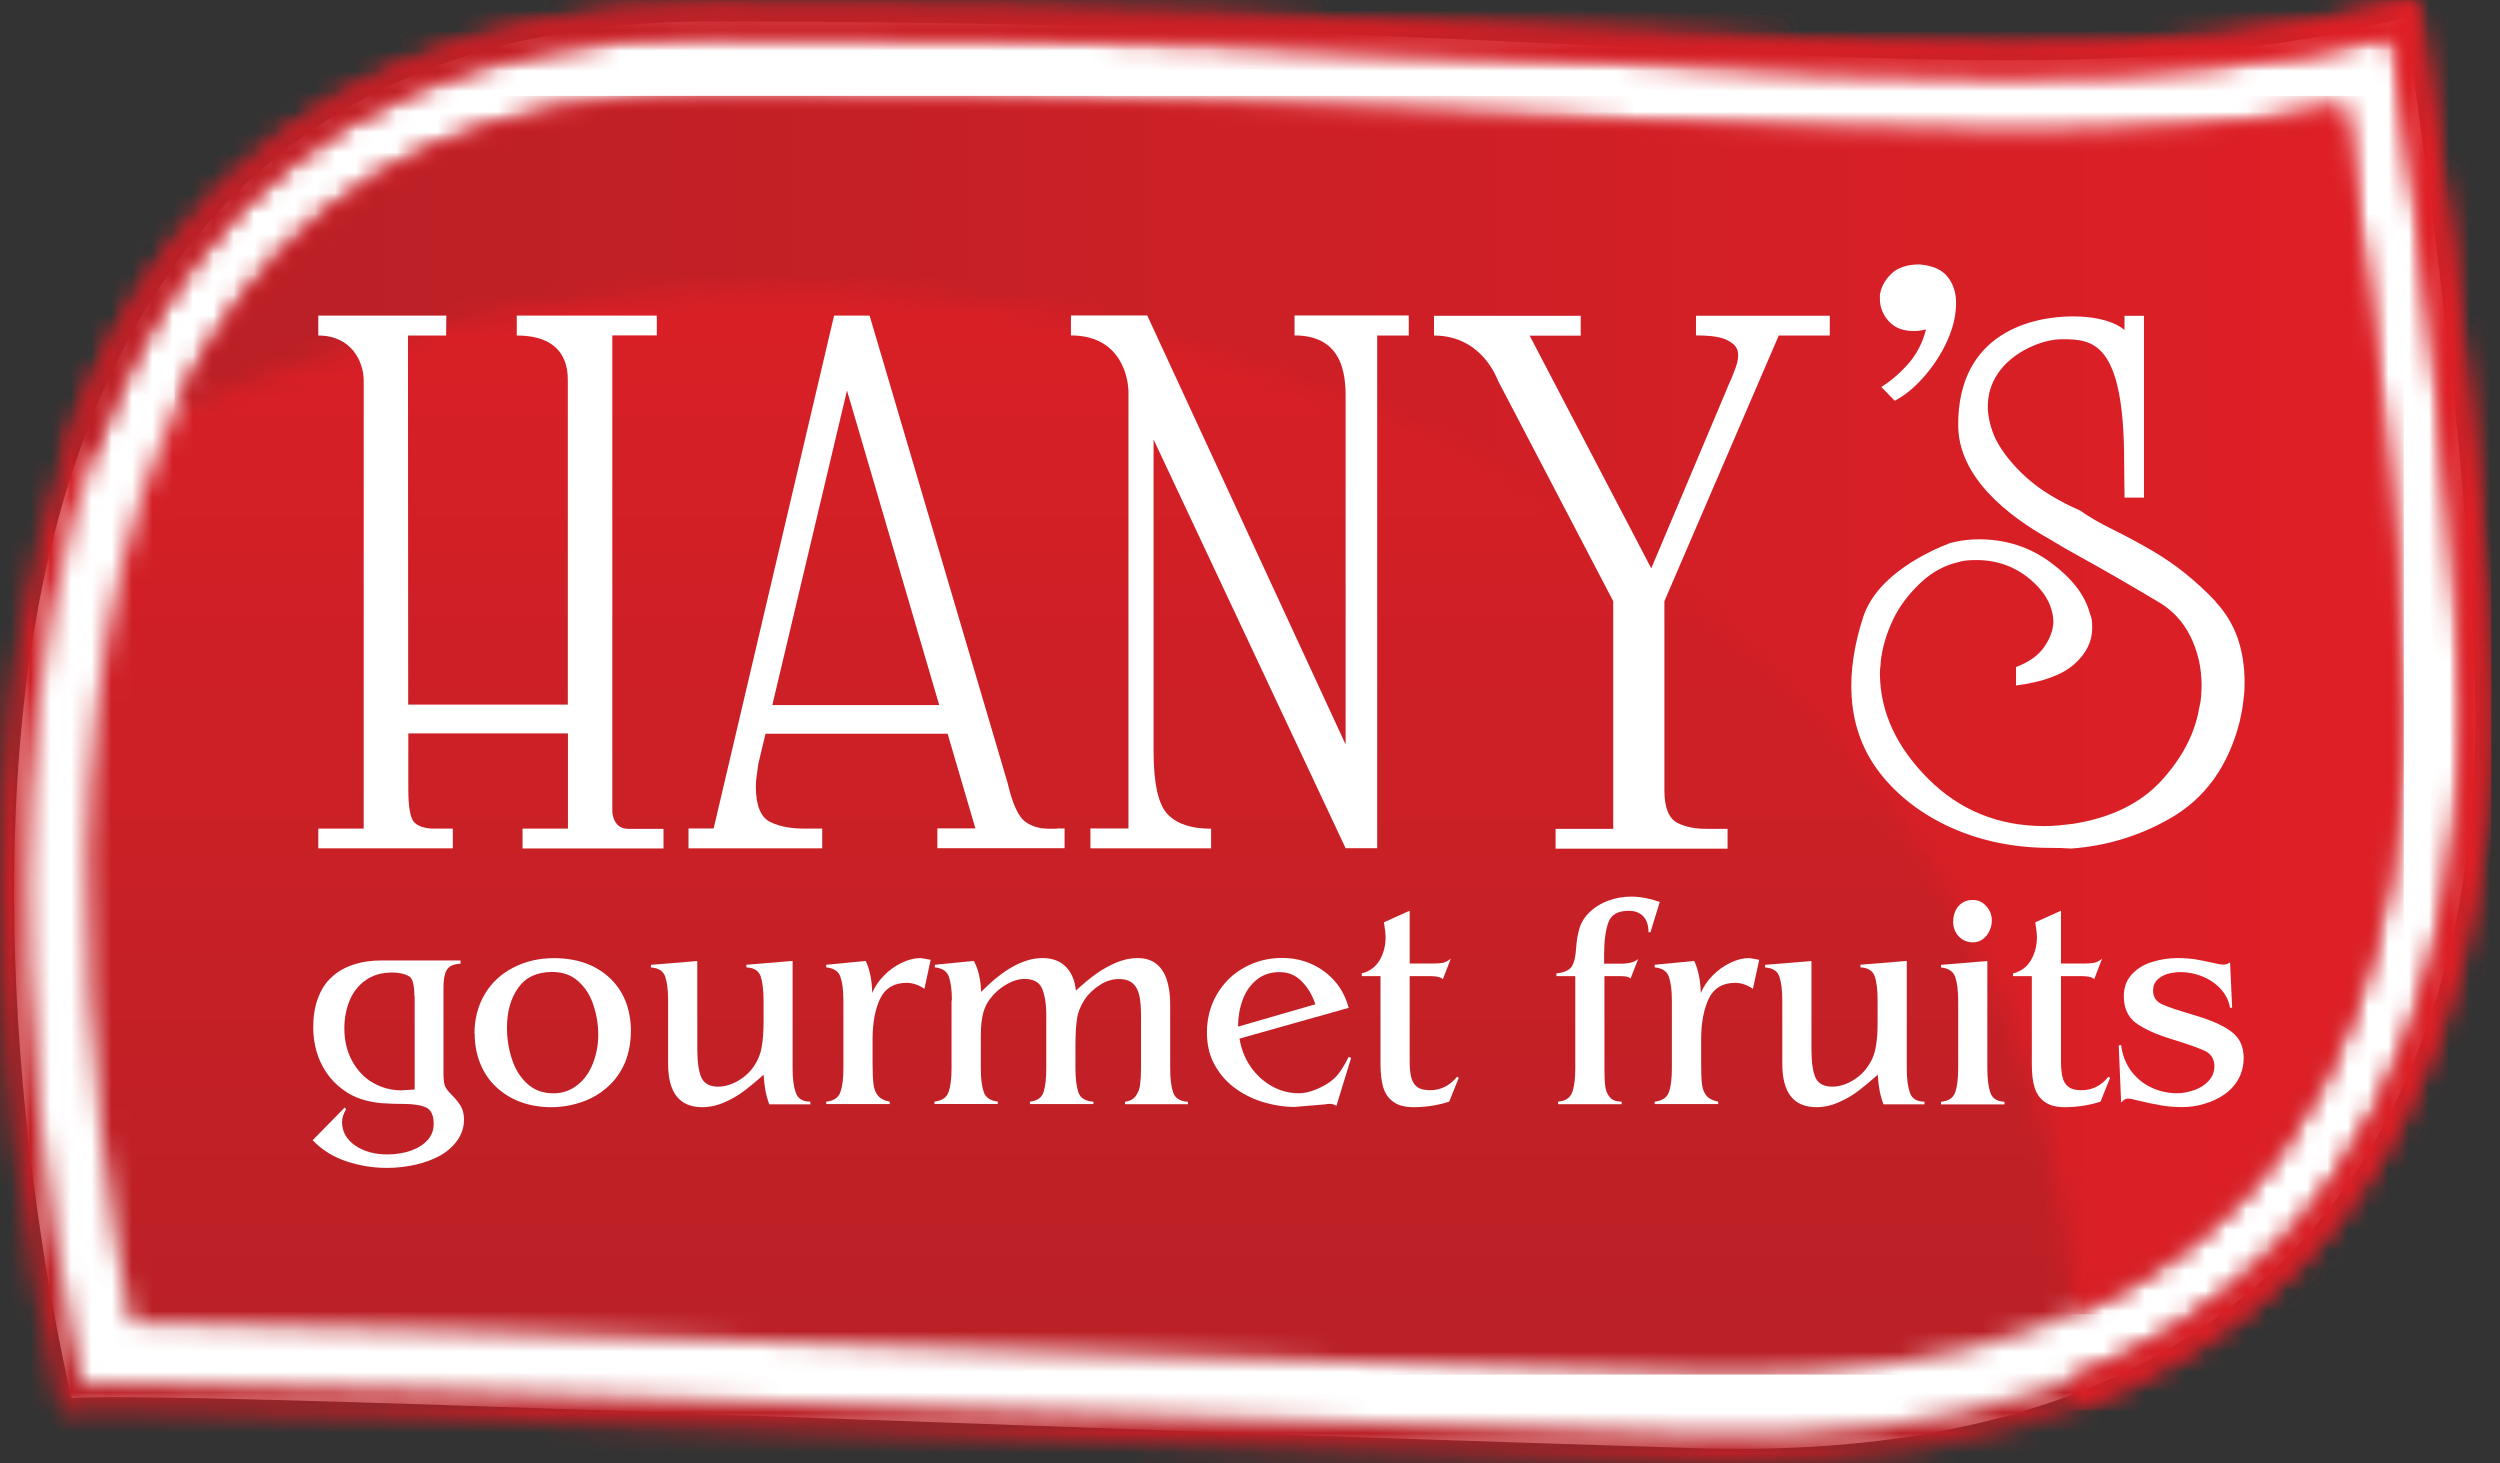
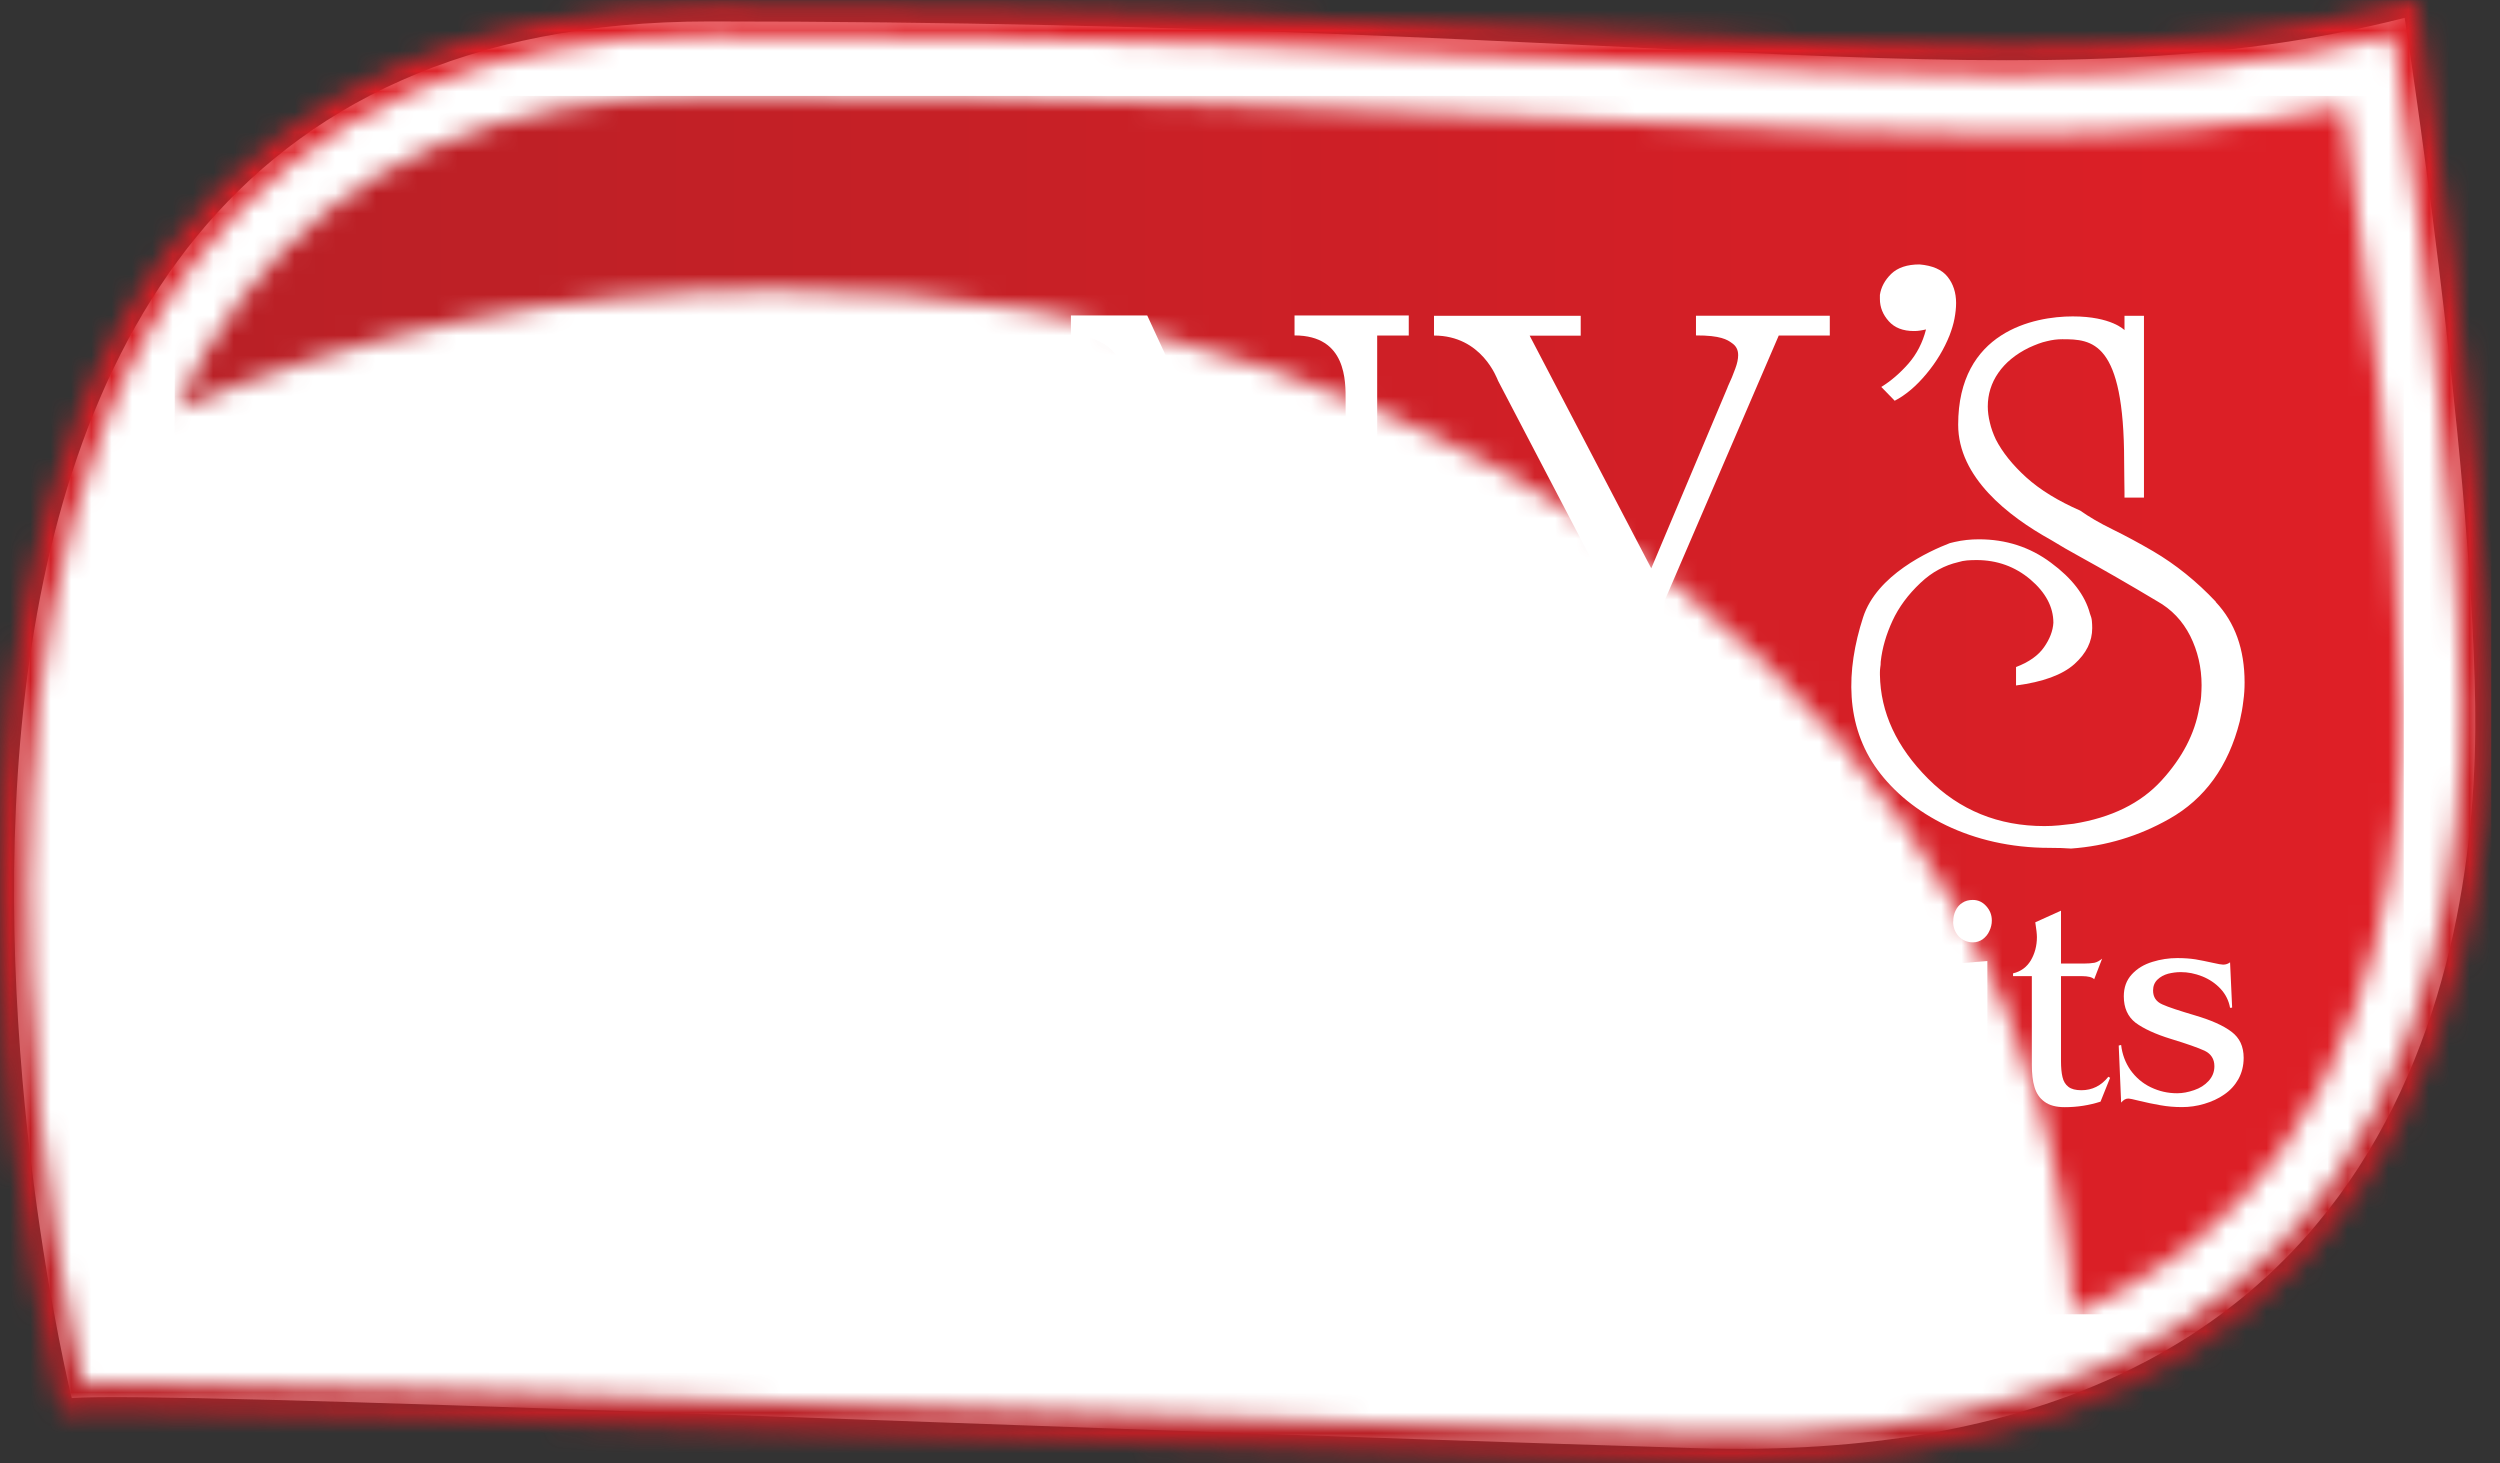
<svg xmlns="http://www.w3.org/2000/svg" width="123" height="72" viewBox="0 0 123 72" fill="none">
  <rect x="0" y="0" width="123" height="72" fill="#333333" stroke="none" />
  <path d="M3.531 68.79C3.531 68.79 -13.288 1.055 34.912 1.055C83.113 1.055 100.278 5.466 118.31 0.879C118.31 0.879 121.605 22.047 121.781 34.738C121.956 47.441 117.794 72.312 83.464 71.251C49.129 70.197 8.385 68.427 3.531 68.785" fill="white" />
  <mask id="mask0_1119_977" style="mask-type:luminance" maskUnits="userSpaceOnUse" x="0" y="0" width="123" height="72">
    <path d="M117.743 1.752C118.327 5.648 120.936 23.601 121.089 34.755C121.174 41.106 120.131 52.986 112.158 61.215C105.778 67.792 96.121 70.945 83.487 70.548C70.978 70.163 57.419 69.681 45.448 69.244C27.291 68.592 11.606 68.031 5.64 68.031C5 68.031 4.478 68.036 4.075 68.048C3.582 65.87 1.847 57.631 1.461 47.758C1.047 37.222 2.13 22.609 9.627 12.821C15.246 5.478 23.758 1.758 34.912 1.758C53.966 1.758 68.12 2.444 79.495 3C86.884 3.357 93.263 3.669 98.832 3.669C106.464 3.669 112.175 3.085 117.743 1.747M118.151 0.193C112.464 1.639 106.685 2.263 98.837 2.263C93.303 2.263 86.935 1.951 79.563 1.593C68.176 1.043 54.005 0.352 34.918 0.352C23.305 0.352 14.43 4.259 8.532 11.959C0.775 22.087 -0.348 37.069 0.078 47.849C0.531 59.474 2.839 68.87 2.862 68.966L3.004 69.545L3.588 69.499C3.99 69.471 4.682 69.454 5.646 69.454C11.583 69.454 27.257 70.015 45.403 70.667C57.374 71.098 70.932 71.586 83.447 71.966C84.156 71.989 84.871 72 85.562 72C97.573 72 106.844 68.711 113.144 62.207C121.48 53.61 122.569 41.305 122.478 34.733C122.308 22.127 119.036 0.981 119.002 0.766L118.883 0L118.151 0.181V0.193Z" fill="white" />
  </mask>
  <g mask="url(#mask0_1119_977)">
    <path d="M122.569 0.006H-0.348V72H122.569V0.006Z" fill="url(#paint0_linear_1119_977)" />
  </g>
  <mask id="mask1_1119_977" style="mask-type:luminance" maskUnits="userSpaceOnUse" x="4" y="4" width="115" height="64">
-     <path d="M11.923 14.629C0.655 29.338 4.716 56.342 6.423 65.081C12.944 65.12 28.113 65.67 45.561 66.294C57.526 66.719 71.079 67.213 83.577 67.593C84.252 67.61 84.915 67.621 85.562 67.621C96.376 67.621 104.627 64.769 110.082 59.132C117.317 51.669 118.259 40.68 118.179 34.788C118.055 25.698 116.257 11.924 115.316 5.284C110.462 6.214 105.307 6.616 98.826 6.616C93.189 6.616 86.775 6.304 79.347 5.941C68 5.391 53.891 4.711 34.9 4.711C24.546 4.711 17.021 7.955 11.912 14.623" fill="white" />
-   </mask>
+     </mask>
  <g mask="url(#mask1_1119_977)">
    <path d="M118.264 4.717H0.655V67.627H118.264V4.717Z" fill="url(#paint1_linear_1119_977)" />
  </g>
  <mask id="mask2_1119_977" style="mask-type:luminance" maskUnits="userSpaceOnUse" x="2" y="0" width="121" height="70">
    <path d="M118.152 0.193C112.464 1.639 106.686 2.263 98.838 2.263C93.303 2.263 86.935 1.951 79.563 1.593C68.176 1.043 54.005 0.352 34.918 0.352C23.305 0.352 14.43 4.259 8.533 11.959C6.038 15.22 4.229 18.98 2.941 22.938C3.531 22.614 4.127 22.308 4.733 22.002C5.936 18.696 7.535 15.566 9.633 12.827C15.252 5.484 23.764 1.764 34.918 1.764C53.971 1.764 68.125 2.45 79.501 3.005C86.889 3.363 93.269 3.675 98.838 3.675C106.47 3.675 112.18 3.09 117.749 1.752C118.333 5.648 120.942 23.601 121.095 34.755C121.18 41.106 120.136 52.986 112.163 61.215C109.385 64.084 105.982 66.301 101.985 67.849C101.962 68.365 101.934 68.881 101.9 69.391C106.334 67.758 110.094 65.36 113.156 62.207C121.492 53.61 122.58 41.305 122.49 34.733C122.32 22.127 119.048 0.981 119.014 0.766L118.894 0L118.163 0.181L118.152 0.193Z" fill="white" />
  </mask>
  <g mask="url(#mask2_1119_977)">
-     <path d="M122.569 0.006H2.941V69.386H122.569V0.006Z" fill="url(#paint2_linear_1119_977)" />
-   </g>
+     </g>
  <mask id="mask3_1119_977" style="mask-type:luminance" maskUnits="userSpaceOnUse" x="8" y="4" width="111" height="61">
    <path d="M11.923 14.631C10.619 16.338 9.519 18.215 8.595 20.205C17.447 16.412 27.518 14.262 38.212 14.262C72.781 14.262 100.924 36.684 101.979 64.663C105.137 63.291 107.853 61.448 110.088 59.14C117.323 51.677 118.265 40.688 118.185 34.796C118.061 25.706 116.263 11.932 115.322 5.291C110.468 6.221 105.313 6.624 98.832 6.624C93.195 6.624 86.781 6.312 79.353 5.949C68.006 5.399 53.897 4.719 34.907 4.719C24.552 4.719 17.027 7.962 11.918 14.631" fill="white" />
  </mask>
  <g mask="url(#mask3_1119_977)">
    <path d="M118.265 4.719H8.595V64.663H118.265V4.719Z" fill="url(#paint3_linear_1119_977)" />
  </g>
-   <path d="M22.658 47.277V47.413C22.312 47.43 22.085 47.537 21.978 47.725C21.87 47.917 21.819 48.19 21.819 48.547V52.8C21.819 53.072 21.842 53.276 21.881 53.401C21.921 53.526 22.035 53.679 22.222 53.866C22.42 54.064 22.579 54.257 22.675 54.427C22.777 54.603 22.828 54.824 22.828 55.085C22.828 55.448 22.726 55.777 22.517 56.083C22.307 56.384 22.029 56.639 21.677 56.843C21.32 57.041 20.917 57.194 20.452 57.302C19.987 57.404 19.522 57.461 19.052 57.461C18.337 57.461 17.668 57.348 17.027 57.132C16.392 56.917 15.842 56.576 15.383 56.1L16.959 54.49L17.027 54.575C16.891 54.807 16.829 55.017 16.829 55.199C16.829 55.669 17.039 56.049 17.458 56.35C17.884 56.645 18.411 56.798 19.063 56.798C19.488 56.798 19.88 56.73 20.237 56.605C20.588 56.474 20.861 56.299 21.053 56.072C21.246 55.851 21.337 55.59 21.337 55.295C21.337 54.87 21.212 54.603 20.957 54.484C20.702 54.37 20.339 54.314 19.863 54.314C19.449 54.314 19.08 54.297 18.745 54.274C18.411 54.24 18.088 54.178 17.77 54.076C17.453 53.974 17.158 53.821 16.874 53.611C16.551 53.378 16.284 53.1 16.063 52.777C15.842 52.448 15.678 52.097 15.57 51.717C15.462 51.337 15.411 50.946 15.411 50.543C15.411 50.01 15.485 49.533 15.644 49.114C15.797 48.694 16.018 48.348 16.313 48.082C16.602 47.804 16.959 47.605 17.379 47.464C17.799 47.322 18.264 47.254 18.779 47.254H22.653L22.658 47.277ZM20.39 49.006C20.39 48.541 20.322 48.229 20.192 48.082C19.993 47.929 19.687 47.849 19.273 47.849C18.762 47.849 18.337 47.98 17.986 48.229C17.64 48.473 17.373 48.808 17.203 49.222C17.033 49.636 16.942 50.095 16.942 50.594C16.942 51.206 17.073 51.745 17.334 52.216C17.594 52.681 17.935 53.044 18.366 53.282C18.791 53.52 19.25 53.645 19.732 53.645L20.401 53.605V49.006H20.39Z" fill="white" />
  <path d="M23.344 50.855C23.344 50.118 23.52 49.466 23.86 48.898C24.2 48.331 24.671 47.901 25.266 47.6C25.856 47.294 26.525 47.141 27.256 47.141C27.801 47.141 28.306 47.22 28.759 47.373C29.213 47.532 29.61 47.764 29.95 48.071C30.296 48.377 30.562 48.757 30.755 49.205C30.942 49.658 31.039 50.163 31.039 50.713C31.039 51.303 30.937 51.819 30.75 52.278C30.551 52.737 30.279 53.129 29.922 53.452C29.564 53.781 29.145 54.036 28.663 54.206C28.181 54.376 27.665 54.473 27.12 54.473C26.576 54.473 26.088 54.388 25.64 54.229C25.187 54.065 24.79 53.826 24.444 53.509C24.098 53.197 23.831 52.811 23.639 52.352C23.451 51.898 23.355 51.405 23.355 50.855M24.943 50.566C24.943 51.087 25.022 51.598 25.181 52.091C25.334 52.579 25.589 52.993 25.93 53.31C26.27 53.628 26.706 53.792 27.234 53.792C27.67 53.792 28.062 53.656 28.402 53.39C28.736 53.129 28.997 52.772 29.168 52.329C29.343 51.881 29.434 51.416 29.434 50.917C29.434 50.418 29.355 49.925 29.196 49.449C29.043 48.972 28.793 48.587 28.453 48.28C28.118 47.974 27.688 47.821 27.166 47.821C26.417 47.821 25.861 48.082 25.493 48.604C25.124 49.125 24.943 49.778 24.943 50.566Z" fill="white" />
  <path d="M37.85 54.332C37.697 53.946 37.601 53.458 37.567 52.874C37.204 53.203 36.875 53.475 36.58 53.697C36.279 53.918 35.962 54.099 35.616 54.246C35.276 54.394 34.918 54.473 34.55 54.473C33.433 54.473 32.871 53.764 32.871 52.341V49.234C32.871 48.729 32.826 48.338 32.73 48.054C32.633 47.771 32.401 47.623 32.026 47.601V47.47L34.306 47.283V51.587C34.306 52.262 34.38 52.744 34.516 53.033C34.657 53.322 34.93 53.464 35.332 53.464C35.661 53.464 35.99 53.362 36.33 53.169C36.659 52.971 36.926 52.721 37.113 52.426C37.306 52.137 37.431 51.819 37.481 51.485C37.538 51.145 37.567 50.742 37.567 50.266V49.228C37.567 48.712 37.516 48.315 37.425 48.037C37.328 47.759 37.096 47.612 36.722 47.595V47.465L38.996 47.277V52.596C38.996 53.078 39.047 53.464 39.154 53.759C39.256 54.059 39.495 54.201 39.869 54.201V54.332H37.844H37.85Z" fill="white" />
  <path d="M41.495 49.229C41.495 48.719 41.444 48.328 41.348 48.055C41.252 47.783 41.019 47.63 40.65 47.596V47.466L42.595 47.279C42.794 47.704 42.902 48.231 42.913 48.855C43.032 48.566 43.219 48.276 43.48 48.01C43.735 47.743 44.03 47.534 44.353 47.375C44.676 47.216 44.994 47.137 45.306 47.137L45.788 47.222L45.482 48.651C45.193 48.452 44.898 48.356 44.608 48.356C43.99 48.356 43.554 48.617 43.304 49.133C43.055 49.649 42.93 50.324 42.93 51.14V52.286C42.93 52.762 42.947 53.119 42.975 53.34C42.998 53.567 43.077 53.76 43.197 53.907C43.316 54.055 43.508 54.151 43.775 54.202V54.321H40.65V54.202C41.019 54.163 41.252 54.004 41.348 53.732C41.444 53.454 41.495 53.068 41.495 52.563V49.224V49.229Z" fill="white" />
  <path d="M46.833 49.229C46.833 48.719 46.782 48.328 46.685 48.055C46.589 47.783 46.356 47.63 45.994 47.596V47.466L47.91 47.279C48.12 47.641 48.245 48.152 48.273 48.804C49.356 47.692 50.366 47.137 51.29 47.137C51.778 47.137 52.157 47.279 52.435 47.562C52.719 47.846 52.883 48.237 52.934 48.736C53.269 48.43 53.592 48.157 53.898 47.936C54.21 47.709 54.545 47.522 54.897 47.369C55.254 47.216 55.611 47.137 55.968 47.137C56.325 47.137 56.643 47.227 56.876 47.409C57.114 47.59 57.284 47.851 57.403 48.191C57.511 48.532 57.573 48.923 57.573 49.365V52.569C57.573 53.08 57.624 53.477 57.72 53.754C57.817 54.032 58.061 54.185 58.446 54.208V54.327H55.35V54.208C55.594 54.174 55.77 54.078 55.877 53.925C55.991 53.766 56.065 53.584 56.093 53.374C56.121 53.17 56.138 52.904 56.138 52.569V49.955C56.138 49.592 56.116 49.286 56.065 49.025C56.014 48.764 55.917 48.554 55.753 48.401C55.588 48.242 55.35 48.169 55.038 48.169C54.726 48.169 54.414 48.265 54.108 48.464C53.802 48.662 53.547 48.9 53.36 49.184C53.161 49.496 53.031 49.813 52.986 50.142C52.94 50.465 52.912 50.891 52.912 51.407V52.563C52.912 53.074 52.963 53.471 53.059 53.749C53.156 54.026 53.399 54.18 53.796 54.202V54.321H50.672V54.202C51.023 54.163 51.25 54.01 51.341 53.737C51.432 53.465 51.477 53.074 51.477 52.563V49.949C51.477 49.388 51.403 48.946 51.267 48.628C51.126 48.316 50.842 48.163 50.405 48.163C50.145 48.163 49.878 48.237 49.594 48.39C49.317 48.543 49.078 48.724 48.886 48.934C48.63 49.212 48.466 49.501 48.381 49.813C48.296 50.12 48.256 50.499 48.256 50.947V52.558C48.256 53.051 48.301 53.437 48.398 53.72C48.489 53.998 48.727 54.157 49.09 54.197V54.316H45.977V54.197C46.34 54.157 46.572 54.004 46.668 53.732C46.77 53.459 46.816 53.068 46.816 52.558V49.218L46.833 49.229Z" fill="white" />
  <path d="M60.986 51.112C61.065 51.599 61.241 52.053 61.513 52.456C61.791 52.87 62.137 53.187 62.556 53.431C62.976 53.669 63.43 53.788 63.906 53.788C64.178 53.788 64.473 53.72 64.802 53.578C65.131 53.437 65.397 53.278 65.607 53.091C65.862 52.87 66.106 52.501 66.356 51.996L66.475 52.053L65.749 54.412C65.653 54.344 65.539 54.31 65.426 54.31C65.358 54.31 65.267 54.321 65.159 54.338L63.679 54.463C63.22 54.463 62.732 54.389 62.227 54.248C61.717 54.1 61.252 53.885 60.821 53.578C60.39 53.278 60.044 52.892 59.778 52.422C59.511 51.957 59.381 51.412 59.381 50.8C59.381 50.108 59.545 49.478 59.874 48.917C60.203 48.361 60.645 47.919 61.212 47.607C61.774 47.29 62.403 47.131 63.084 47.131C63.855 47.131 64.547 47.352 65.154 47.794C65.755 48.242 66.157 48.838 66.356 49.586L60.98 51.1L60.986 51.112ZM64.717 49.41C64.57 48.968 64.348 48.588 64.048 48.288C63.747 47.976 63.39 47.828 62.959 47.828C62.528 47.828 62.142 47.947 61.836 48.197C61.524 48.446 61.292 48.775 61.139 49.189C60.986 49.609 60.912 50.051 60.912 50.511L64.717 49.41Z" fill="white" />
  <path d="M67.921 48.026H66.997V47.889C67.377 47.799 67.666 47.589 67.87 47.254C68.075 46.914 68.171 46.534 68.171 46.103C68.171 45.95 68.142 45.706 68.091 45.377L69.356 44.805V47.407H70.479C70.7 47.407 70.87 47.391 71.001 47.368C71.131 47.34 71.25 47.271 71.38 47.164L70.989 48.179C70.893 48.077 70.694 48.026 70.382 48.026H69.356V52.199C69.356 52.517 69.379 52.783 69.43 52.993C69.481 53.209 69.577 53.362 69.719 53.475C69.861 53.583 70.076 53.639 70.354 53.639C70.882 53.639 71.329 53.418 71.687 52.976L71.772 53.027L71.301 54.201C70.751 54.377 70.167 54.473 69.543 54.473C69.112 54.473 68.778 54.382 68.54 54.201C68.301 54.031 68.142 53.787 68.052 53.486C67.967 53.186 67.921 52.812 67.921 52.381V48.026Z" fill="white" />
  <path d="M77.504 48.026H76.574V47.89C76.948 47.856 77.198 47.742 77.323 47.561C77.448 47.374 77.521 47.068 77.544 46.654C77.572 46.245 77.635 45.911 77.72 45.644C77.805 45.367 77.963 45.117 78.19 44.896C78.451 44.641 78.769 44.442 79.132 44.312C79.5 44.176 79.874 44.113 80.26 44.113C80.685 44.113 81.15 44.198 81.661 44.374L81.201 45.871L81.105 45.86C81.105 45.525 81.02 45.264 80.85 45.083C80.674 44.901 80.436 44.811 80.135 44.811C79.608 44.811 79.268 44.998 79.132 45.383C78.996 45.763 78.922 46.285 78.922 46.937V47.414H79.727C80.147 47.414 80.436 47.334 80.6 47.181L80.22 48.151C80.169 48.066 80.011 48.026 79.727 48.026H78.939V52.574C78.939 52.937 78.95 53.232 78.979 53.447C79.007 53.663 79.081 53.844 79.205 53.986C79.33 54.133 79.523 54.201 79.784 54.201V54.326H76.659V54.201C77.028 54.167 77.255 54.014 77.351 53.742C77.453 53.47 77.504 53.084 77.504 52.568V48.02V48.026Z" fill="white" />
  <path d="M82.256 49.229C82.256 48.719 82.205 48.328 82.109 48.055C82.012 47.783 81.78 47.63 81.411 47.596V47.466L83.356 47.279C83.555 47.704 83.662 48.231 83.679 48.855C83.799 48.566 83.991 48.276 84.246 48.01C84.507 47.743 84.796 47.534 85.12 47.375C85.443 47.216 85.76 47.137 86.072 47.137L86.554 47.222L86.243 48.651C85.953 48.452 85.658 48.356 85.369 48.356C84.751 48.356 84.32 48.617 84.071 49.133C83.827 49.649 83.696 50.324 83.696 51.14V52.286C83.696 52.762 83.708 53.119 83.736 53.34C83.764 53.567 83.838 53.76 83.957 53.907C84.076 54.055 84.269 54.151 84.536 54.202V54.321H81.411V54.202C81.78 54.163 82.012 54.004 82.109 53.732C82.211 53.454 82.256 53.068 82.256 52.563V49.224V49.229Z" fill="white" />
  <path d="M92.668 54.332C92.514 53.946 92.418 53.458 92.384 52.874C92.021 53.203 91.692 53.475 91.397 53.697C91.102 53.918 90.779 54.099 90.433 54.246C90.093 54.394 89.741 54.473 89.373 54.473C88.25 54.473 87.689 53.764 87.689 52.341V49.234C87.689 48.729 87.643 48.338 87.547 48.054C87.451 47.771 87.218 47.623 86.844 47.601V47.47L89.123 47.283V51.587C89.123 52.262 89.191 52.744 89.328 53.033C89.469 53.322 89.747 53.464 90.15 53.464C90.484 53.464 90.808 53.362 91.142 53.169C91.477 52.971 91.737 52.721 91.925 52.426C92.123 52.137 92.242 51.819 92.293 51.485C92.356 51.145 92.378 50.742 92.378 50.266V49.228C92.378 48.712 92.333 48.315 92.237 48.037C92.14 47.759 91.908 47.612 91.533 47.595V47.465L93.813 47.277V52.596C93.813 53.078 93.864 53.464 93.966 53.759C94.068 54.059 94.306 54.201 94.686 54.201V54.332H92.662H92.668Z" fill="white" />
  <path d="M97.777 47.283V52.574C97.777 53.084 97.828 53.475 97.924 53.759C98.02 54.036 98.247 54.19 98.622 54.207V54.337H95.497V54.207C95.866 54.173 96.098 54.02 96.195 53.747C96.291 53.475 96.342 53.084 96.342 52.574V49.233C96.342 48.723 96.291 48.332 96.195 48.06C96.093 47.788 95.86 47.634 95.497 47.6V47.47L97.777 47.283ZM96.098 45.338C96.098 45.139 96.138 44.964 96.212 44.805C96.291 44.64 96.399 44.51 96.546 44.419C96.688 44.323 96.858 44.277 97.062 44.277C97.323 44.277 97.544 44.379 97.726 44.584C97.913 44.793 97.998 45.026 97.998 45.292C97.998 45.468 97.958 45.638 97.879 45.803C97.805 45.973 97.692 46.103 97.55 46.211C97.402 46.313 97.244 46.364 97.068 46.364C96.79 46.364 96.558 46.262 96.37 46.069C96.189 45.871 96.093 45.627 96.093 45.338" fill="white" />
  <path d="M99.966 48.026H99.042V47.889C99.422 47.799 99.711 47.589 99.915 47.254C100.114 46.914 100.216 46.534 100.216 46.103C100.216 45.95 100.187 45.706 100.136 45.377L101.401 44.805V47.407H102.524C102.739 47.407 102.915 47.391 103.045 47.368C103.176 47.34 103.295 47.271 103.425 47.164L103.034 48.179C102.938 48.077 102.734 48.026 102.427 48.026H101.401V52.199C101.401 52.517 101.424 52.783 101.475 52.993C101.526 53.209 101.622 53.362 101.77 53.475C101.911 53.583 102.121 53.639 102.405 53.639C102.938 53.639 103.38 53.418 103.732 52.976L103.817 53.027L103.346 54.201C102.796 54.377 102.212 54.473 101.588 54.473C101.157 54.473 100.823 54.382 100.584 54.201C100.346 54.031 100.187 53.787 100.097 53.486C100.006 53.186 99.966 52.812 99.966 52.381V48.026Z" fill="white" />
  <path d="M109.821 49.575L109.719 49.586C109.657 49.235 109.504 48.923 109.254 48.651C109.005 48.384 108.704 48.18 108.352 48.038C107.995 47.897 107.644 47.828 107.292 47.828C107.082 47.828 106.872 47.857 106.668 47.908C106.464 47.965 106.288 48.061 106.147 48.197C106.005 48.333 105.931 48.515 105.931 48.73C105.931 49.053 106.078 49.28 106.385 49.416C106.68 49.552 107.224 49.728 108.007 49.961C108.789 50.193 109.384 50.454 109.787 50.76C110.19 51.061 110.388 51.486 110.388 52.047C110.388 52.439 110.297 52.785 110.127 53.096C109.957 53.397 109.725 53.652 109.43 53.851C109.141 54.055 108.812 54.202 108.449 54.31C108.086 54.418 107.723 54.469 107.354 54.469C106.986 54.469 106.646 54.441 106.294 54.378C105.942 54.316 105.608 54.248 105.285 54.168C104.956 54.083 104.769 54.049 104.706 54.049C104.587 54.049 104.468 54.117 104.36 54.248L104.241 51.441L104.36 51.412C104.411 51.866 104.564 52.28 104.82 52.649C105.08 53.011 105.415 53.301 105.818 53.493C106.232 53.692 106.657 53.788 107.116 53.788C107.383 53.788 107.655 53.737 107.95 53.635C108.239 53.539 108.477 53.386 108.664 53.182C108.851 52.977 108.948 52.739 108.948 52.456C108.948 52.104 108.783 51.849 108.466 51.696C108.143 51.548 107.598 51.356 106.816 51.117C106.039 50.879 105.46 50.607 105.069 50.318C104.684 50.017 104.491 49.586 104.491 49.019C104.491 48.583 104.621 48.225 104.888 47.936C105.154 47.647 105.489 47.449 105.897 47.324C106.3 47.199 106.708 47.137 107.122 47.137C107.451 47.137 107.751 47.159 108.012 47.199C108.279 47.245 108.557 47.301 108.84 47.364C109.129 47.432 109.305 47.46 109.379 47.46C109.509 47.46 109.623 47.42 109.719 47.346L109.821 49.564V49.575Z" fill="white" />
  <path d="M84.996 19.049C85.16 18.697 85.285 18.397 85.376 18.136C85.472 17.881 85.517 17.66 85.517 17.473C85.517 17.2 85.41 17.013 85.2 16.872C84.99 16.718 84.65 16.497 83.442 16.503V15.533H90.026V16.509H87.514L81.888 29.579V38.879C81.888 39.741 82.109 40.28 82.546 40.495C82.983 40.711 83.459 40.779 83.964 40.779H84.996V41.754H76.535V40.779H79.371V29.579L73.706 18.737C73.655 18.629 72.912 16.509 70.553 16.509V15.539H77.771V16.514H75.259L81.242 27.963L84.996 19.06V19.049Z" fill="white" />
  <path d="M93.194 19.69L92.559 19.038C93.036 18.743 93.478 18.363 93.897 17.887C94.306 17.416 94.595 16.855 94.76 16.208C94.652 16.231 94.55 16.253 94.459 16.265C94.368 16.282 94.266 16.287 94.164 16.287C93.631 16.287 93.217 16.129 92.928 15.805C92.639 15.482 92.491 15.119 92.491 14.711V14.507C92.548 14.133 92.729 13.787 93.047 13.475C93.365 13.168 93.829 13.01 94.442 13.01C95.083 13.066 95.542 13.265 95.82 13.617C96.098 13.962 96.24 14.399 96.24 14.909C96.24 15.148 96.211 15.408 96.16 15.681C96.109 15.953 96.024 16.219 95.922 16.491C95.655 17.161 95.275 17.802 94.782 18.391C94.289 18.987 93.767 19.435 93.206 19.724V19.69H93.194Z" fill="white" />
-   <path d="M30.903 40.779C30.149 40.779 30.126 39.939 30.126 39.939V16.503H32.315V15.527H25.425V16.508C27.858 16.508 27.937 18.136 27.937 18.731V34.666H20.083L20.072 16.508H21.949L21.96 15.527H15.66V16.508C17.31 16.508 17.894 17.813 17.894 18.726V40.767H15.66V41.737H22.278V40.767H21.359C20.905 40.767 20.582 40.66 20.384 40.461C20.185 40.257 20.089 39.713 20.089 38.822V36.083H27.943V40.767H25.709V41.743H32.644V40.779H30.909H30.903Z" fill="white" />
  <path d="M51.993 40.773H51.613C51.187 40.773 50.796 40.682 50.456 40.438C50.11 40.195 49.815 39.559 49.577 38.533L42.784 15.527H41.037L35.111 40.762H33.875V41.737H40.453V40.767H39.58C38.967 40.767 38.411 40.688 37.924 40.455C37.431 40.229 37.187 39.639 37.187 38.692C37.187 38.527 37.198 38.363 37.226 38.187C37.255 38.011 37.277 37.819 37.306 37.597L37.663 36.1H46.623L47.989 40.756H46.118V41.731H52.378V40.762H51.998L51.993 40.773ZM37.998 34.688L41.672 19.213L46.209 34.688H37.998Z" fill="white" />
  <path d="M63.691 15.521V16.503C66.26 16.503 66.204 18.776 66.204 19.701V36.628L56.444 15.521H52.69V16.503C55.219 16.503 55.548 18.703 55.52 19.4V40.761H53.649V41.737H59.586V40.773C58.656 40.773 57.953 40.563 57.476 40.092C56.994 39.616 56.756 38.573 56.756 36.951V21.623L66.204 41.731H67.757V16.508H69.311V15.521H63.691Z" fill="white" />
  <path d="M109.016 29.602C108.075 28.604 107.043 27.771 105.931 27.119C105.239 26.716 104.576 26.359 103.941 26.047C103.3 25.735 102.773 25.423 102.347 25.122C101.259 24.646 100.374 24.102 99.693 23.489C99.019 22.877 98.52 22.253 98.196 21.624C98.066 21.346 97.964 21.068 97.901 20.79C97.834 20.518 97.799 20.251 97.799 20.002C97.799 19.401 97.97 18.845 98.316 18.346C98.661 17.847 99.166 17.427 99.829 17.104C100.153 16.957 100.442 16.843 100.708 16.787C100.975 16.719 101.225 16.69 101.463 16.69C102.931 16.69 104.508 16.775 104.508 22.712C104.508 23.342 104.525 23.841 104.525 24.221V24.482H105.483V15.539H104.525V16.242C104.525 16.242 103.89 15.567 101.979 15.567C100.068 15.567 96.342 16.316 96.342 20.898C96.342 23.478 98.786 25.389 100.913 26.568C101.361 26.841 101.831 27.119 102.336 27.391C103.476 28.02 104.74 28.746 106.124 29.574C106.844 29.977 107.383 30.549 107.757 31.286C108.126 32.024 108.318 32.84 108.318 33.713C108.318 33.889 108.307 34.071 108.296 34.258C108.284 34.445 108.245 34.643 108.199 34.842C107.984 36.101 107.366 37.286 106.345 38.403C105.324 39.52 103.884 40.229 102.018 40.529C101.78 40.558 101.542 40.581 101.298 40.609C101.06 40.632 100.822 40.643 100.584 40.643C98.321 40.643 96.416 39.866 94.862 38.312C93.308 36.753 92.52 35.052 92.492 33.192V33.078C92.492 33.005 92.497 32.925 92.509 32.834C92.526 32.755 92.531 32.659 92.531 32.557C92.605 31.876 92.804 31.207 93.11 30.544C93.416 29.88 93.875 29.256 94.488 28.678C94.783 28.4 95.078 28.185 95.389 28.02C95.69 27.856 96.007 27.737 96.325 27.663C96.484 27.612 96.637 27.584 96.784 27.572C96.926 27.561 97.085 27.555 97.244 27.555C98.253 27.555 99.138 27.873 99.892 28.508C100.646 29.149 101.026 29.863 101.026 30.64C101.003 31.037 100.85 31.439 100.567 31.842C100.289 32.245 99.829 32.574 99.189 32.818V33.725C100.516 33.555 101.474 33.197 102.058 32.676C102.648 32.148 102.937 31.559 102.937 30.901C102.937 30.782 102.931 30.663 102.92 30.544C102.909 30.43 102.875 30.311 102.824 30.186C102.585 29.285 101.945 28.451 100.907 27.686C99.875 26.914 98.69 26.534 97.363 26.534C96.96 26.534 96.563 26.574 96.166 26.665C96.087 26.682 96.013 26.699 95.934 26.721C94.919 27.113 92.339 28.281 91.664 30.373C90.813 32.999 90.779 35.693 92.373 37.876C93.972 40.053 96.994 41.715 100.833 41.715C101.253 41.715 101.604 41.726 101.899 41.749C103.618 41.624 105.222 41.142 106.725 40.291C108.477 39.305 109.634 37.706 110.195 35.494C110.275 35.142 110.337 34.808 110.371 34.496C110.417 34.184 110.434 33.872 110.434 33.577C110.434 31.944 109.963 30.629 109.016 29.619" fill="white" />
  <defs>
    <linearGradient id="paint0_linear_1119_977" x1="60.065" y1="71.965" x2="60.065" y2="-0.014" gradientUnits="userSpaceOnUse">
      <stop stop-color="#B92026" />
      <stop offset="1" stop-color="#DF1F26" />
    </linearGradient>
    <linearGradient id="paint1_linear_1119_977" x1="58.883" y1="67.633" x2="58.883" y2="4.739" gradientUnits="userSpaceOnUse">
      <stop stop-color="#B92026" />
      <stop offset="1" stop-color="#DF1F26" />
    </linearGradient>
    <linearGradient id="paint2_linear_1119_977" x1="2.813" y1="35.324" x2="122.63" y2="35.324" gradientUnits="userSpaceOnUse">
      <stop stop-color="#B92026" />
      <stop offset="1" stop-color="#DF1F26" />
    </linearGradient>
    <linearGradient id="paint3_linear_1119_977" x1="8.712" y1="34.272" x2="118.358" y2="34.272" gradientUnits="userSpaceOnUse">
      <stop stop-color="#B92026" />
      <stop offset="1" stop-color="#DF1F26" />
    </linearGradient>
  </defs>
</svg>